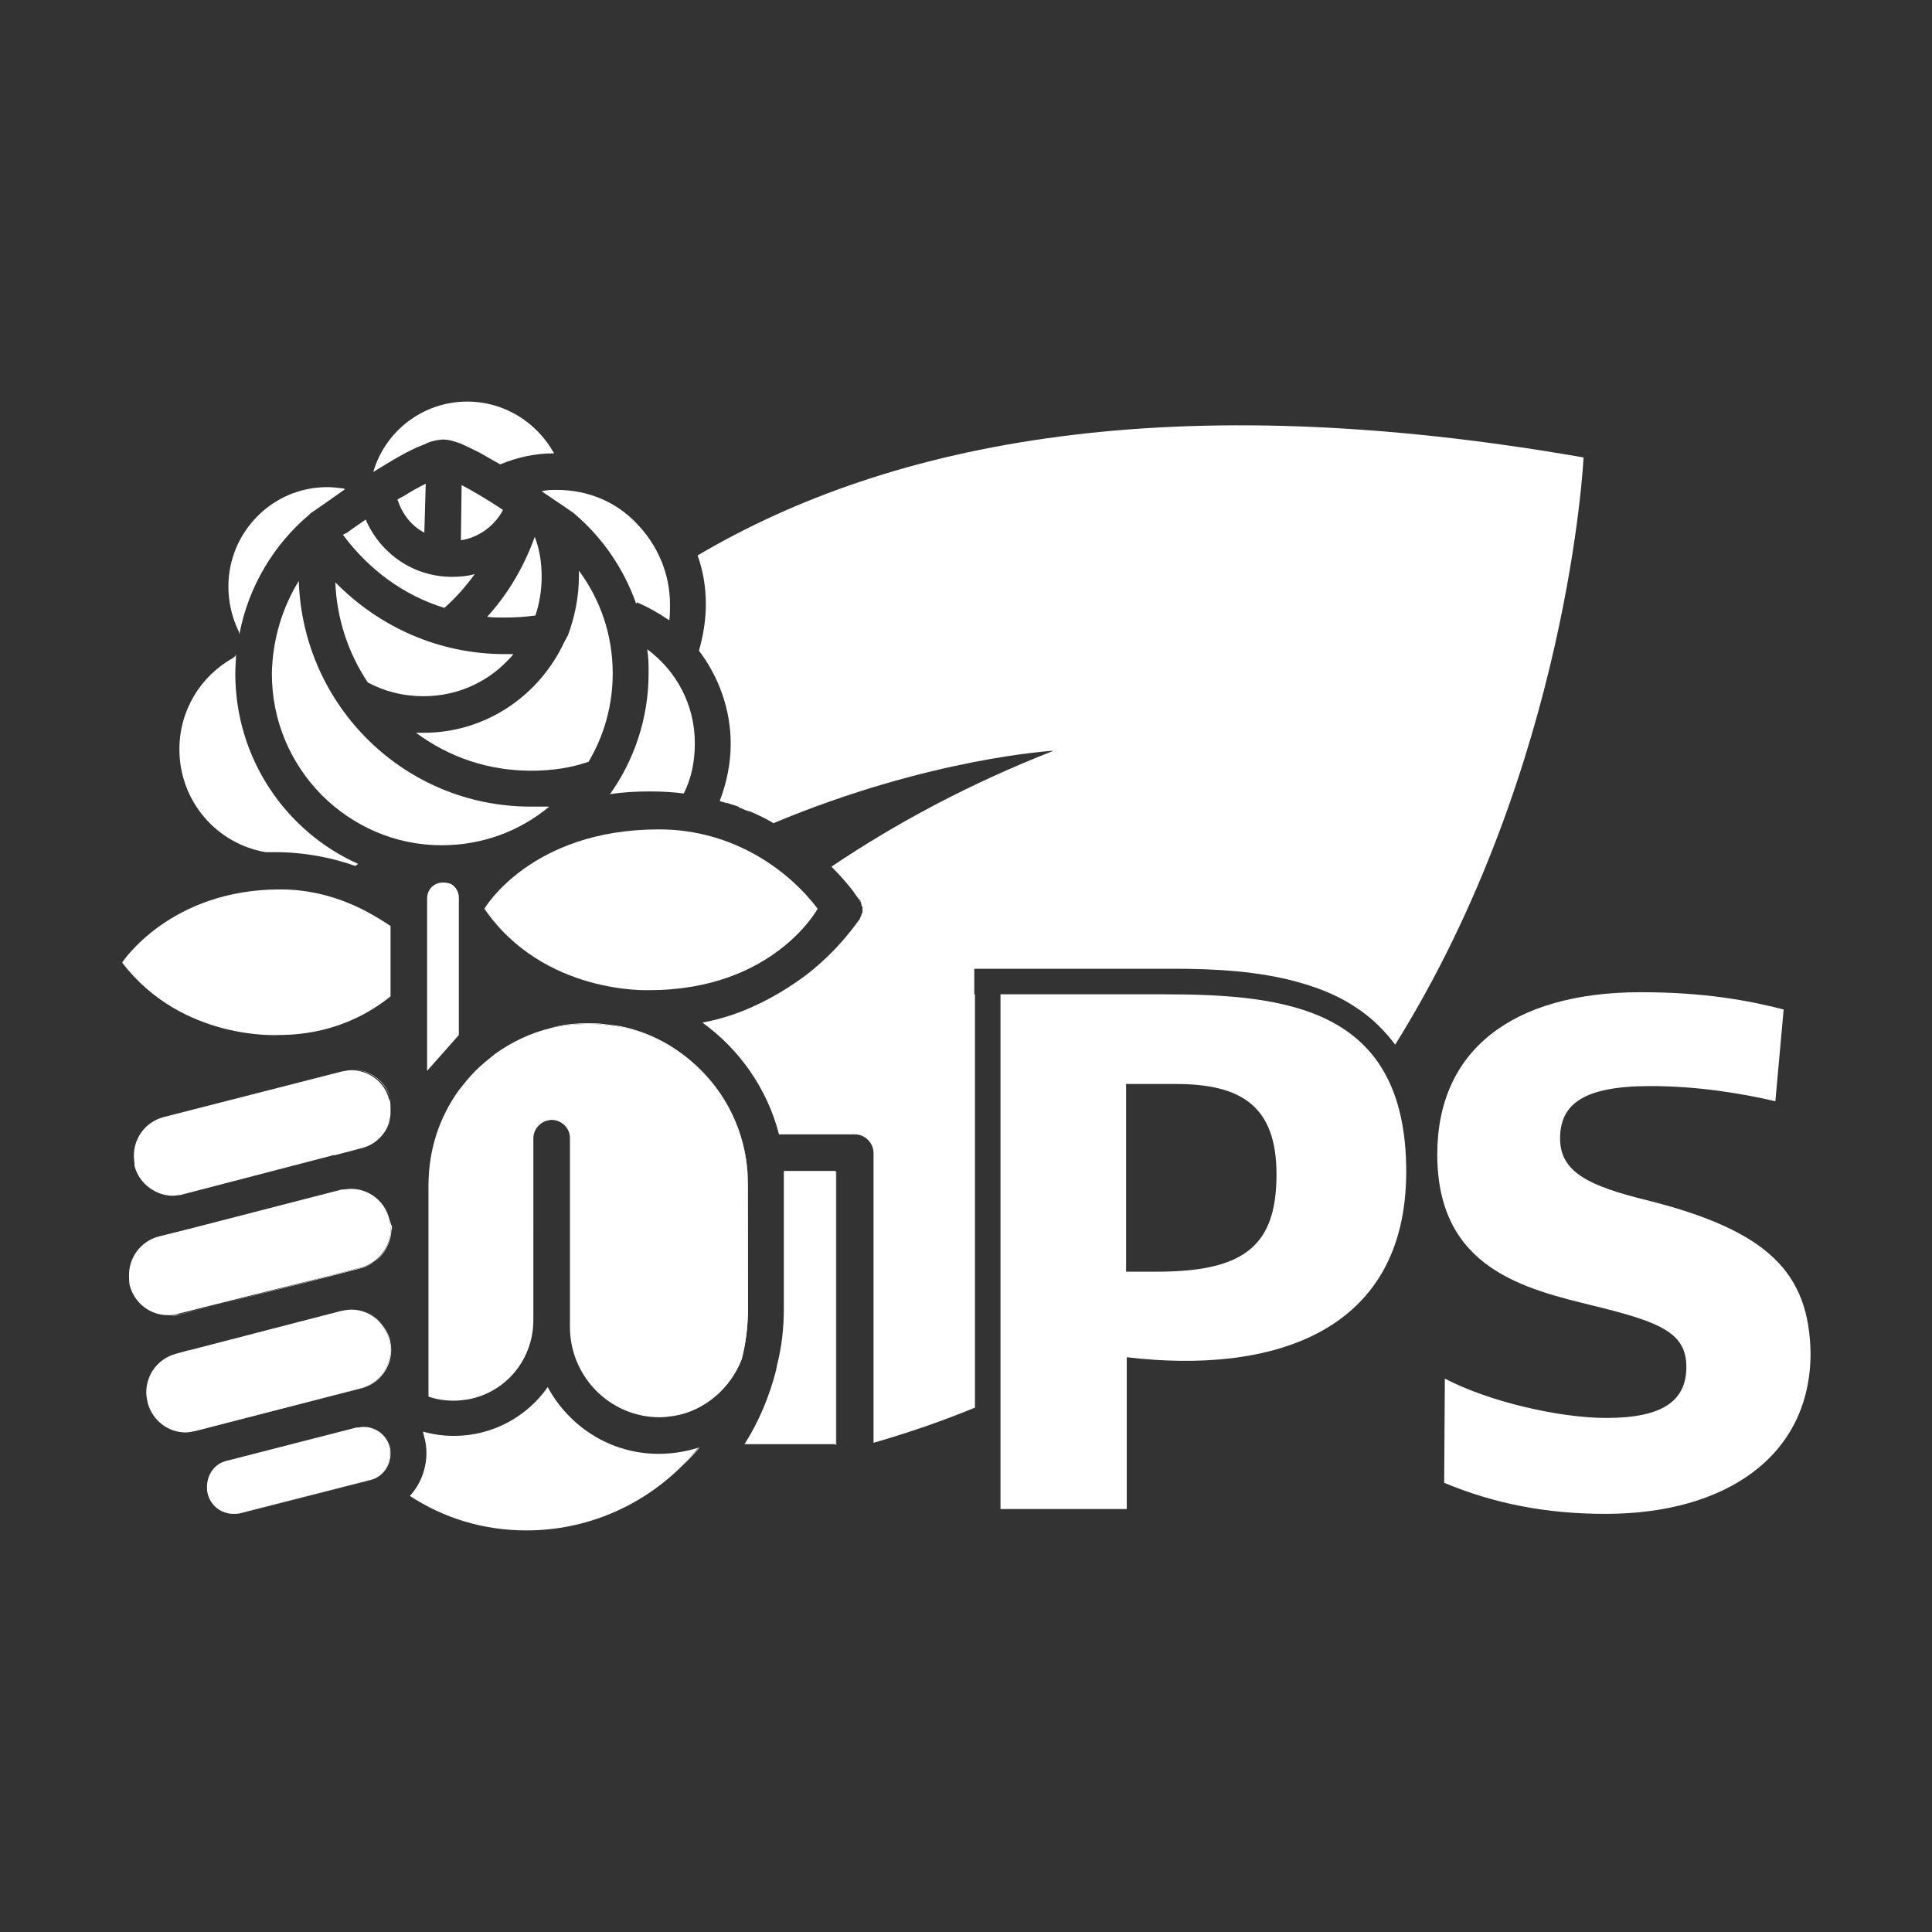
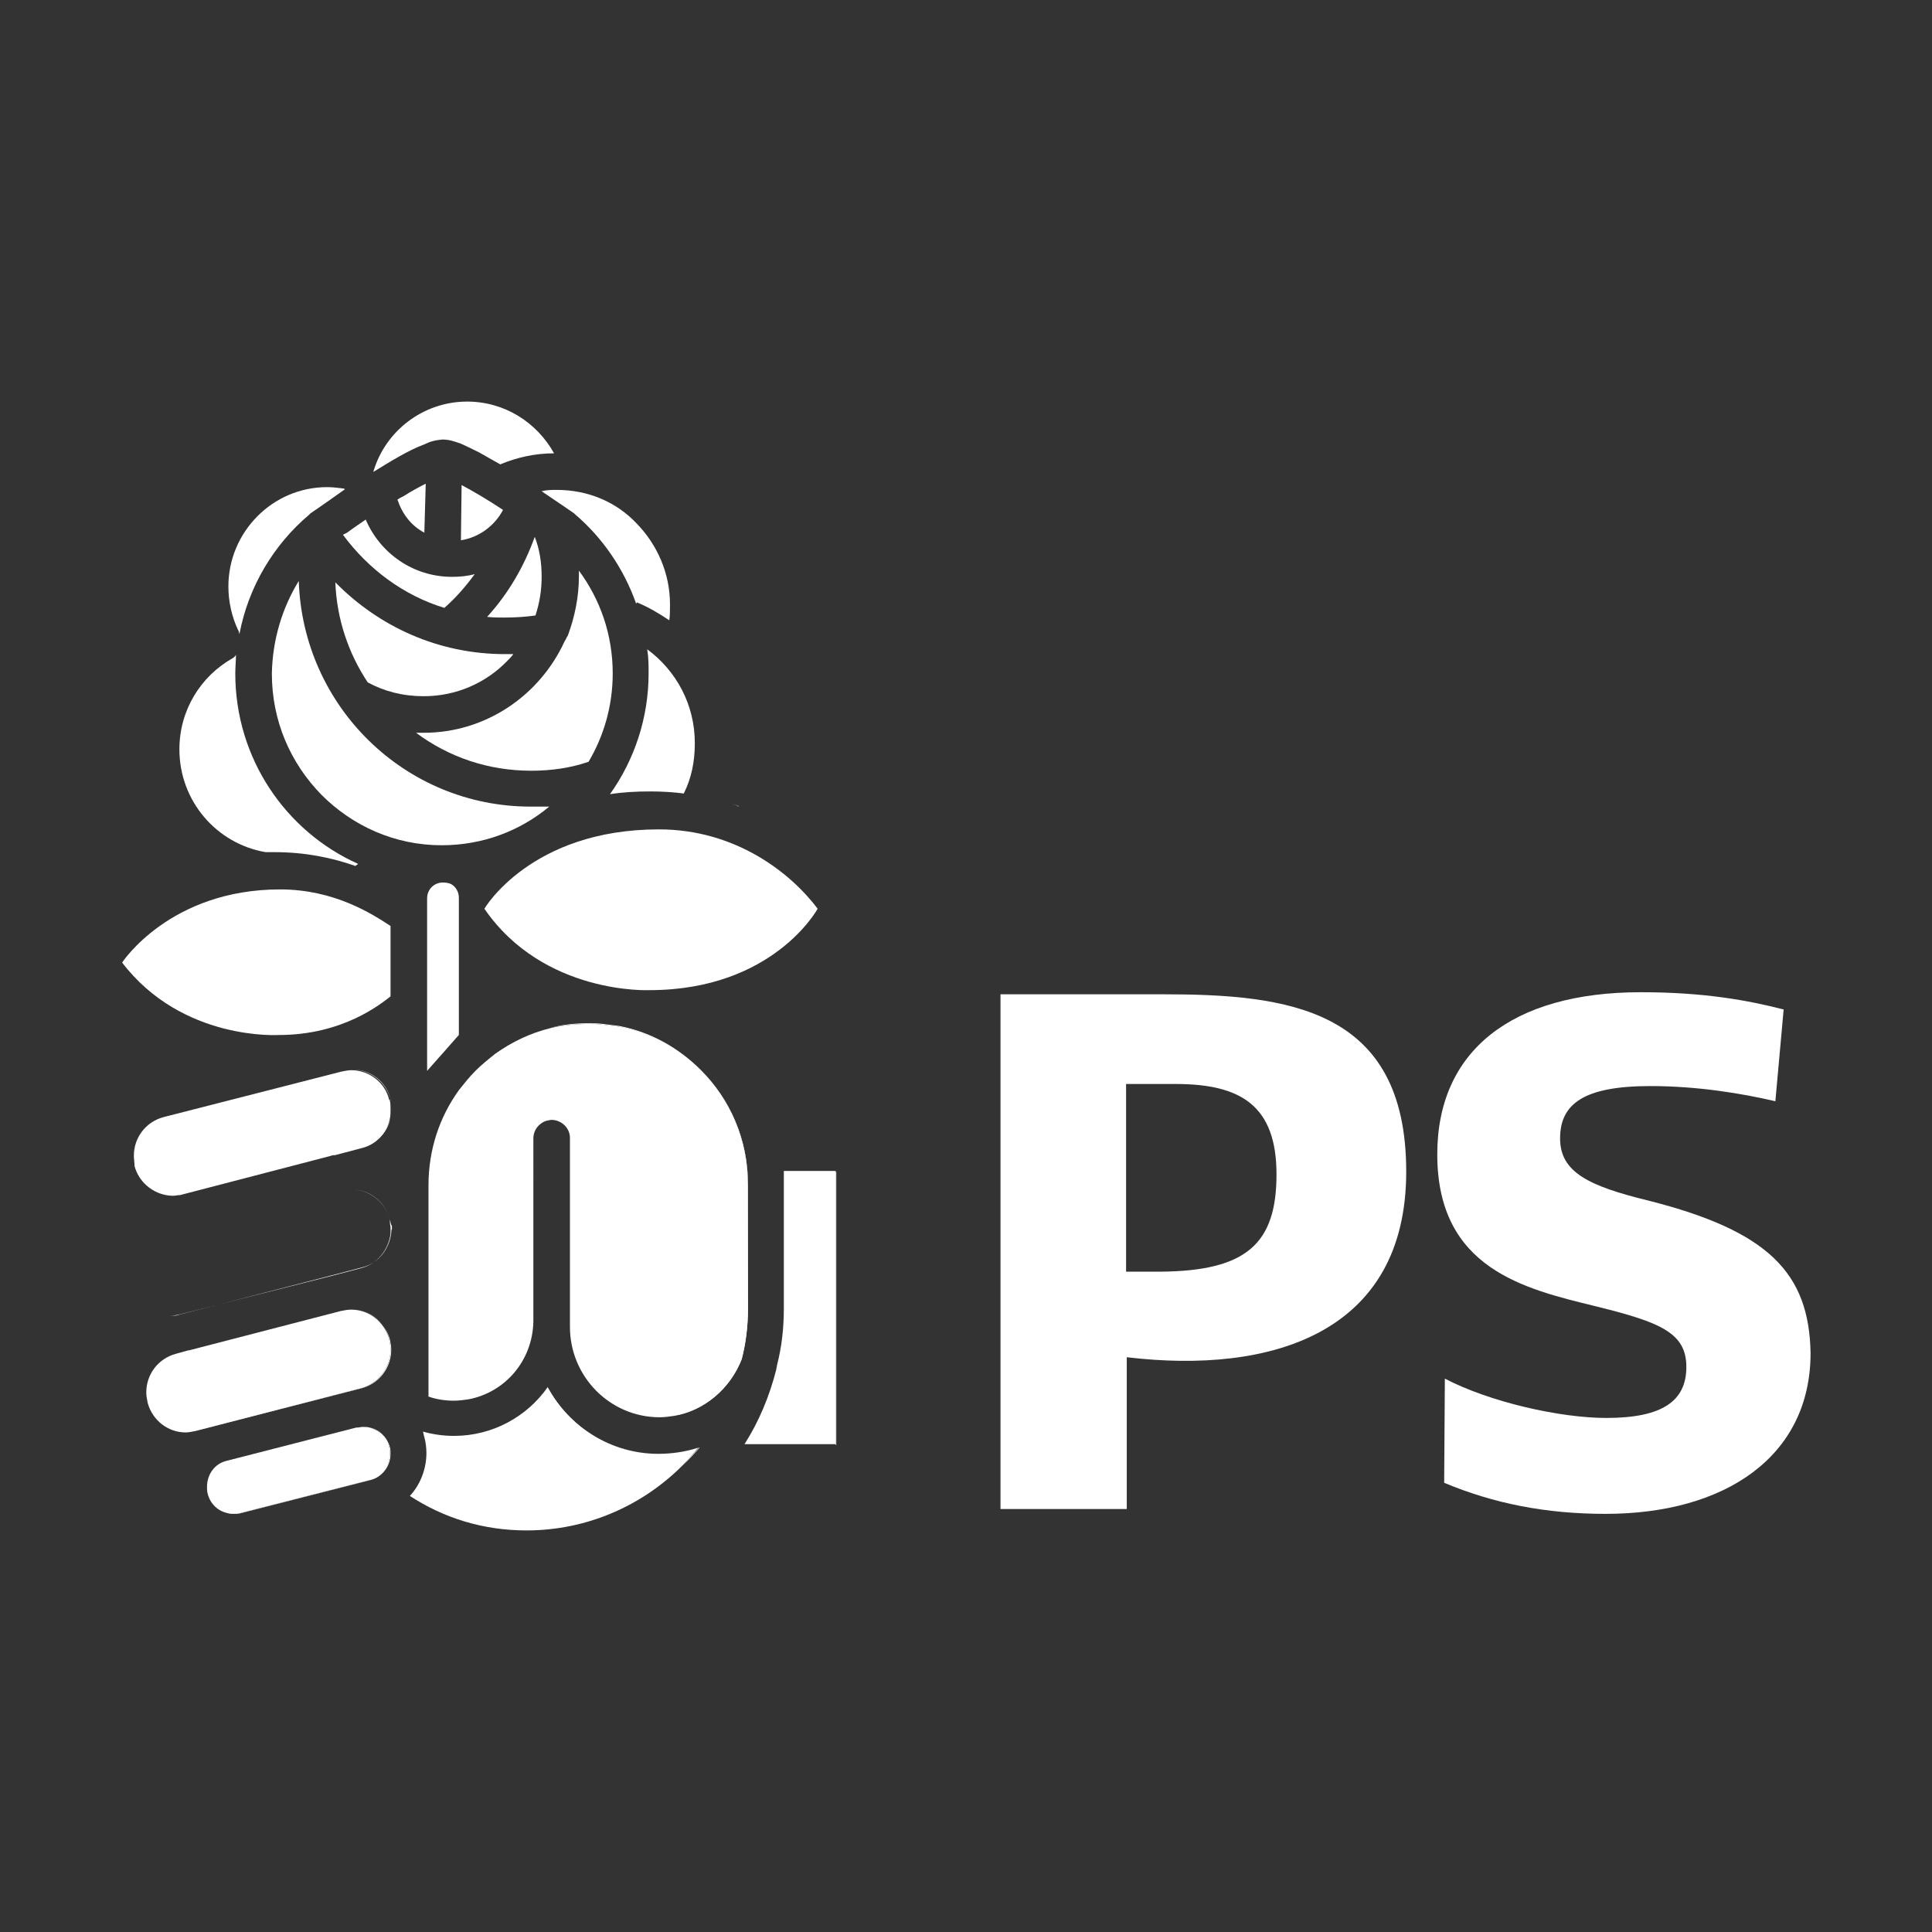
<svg xmlns="http://www.w3.org/2000/svg" version="1.0" id="Layer_1" x="0px" y="0px" viewBox="0 0 28 28" style="enable-background:new 0 0 28 28;" xml:space="preserve">
  <rect x="0" y="0" width="28" height="28" fill="#333333" stroke="none" />
  <style type="text/css">
	.st0{fill:none;}
	.st1{fill:#FFFFFF;}
	.st2{fill:#FFFFFF;stroke:#E50040;stroke-width:0;stroke-linecap:round;stroke-linejoin:round;}
	.st3{fill:#FFFFFF;stroke:#FFFFFF;stroke-width:0;stroke-linecap:round;stroke-linejoin:round;}
</style>
  <g id="pp">
    <polygon class="st0" points="0,0 28,0 28,28 0,28  " />
  </g>
  <g>
    <g>
      <path class="st1" d="M5.1,18.98C5.1,18.98,5.09,18.98,5.1,18.98c0.25,0,0.48,0.17,0.54,0.43c0.01,0.05,0.02,0.1,0.02,0.15    c0,0.25-0.17,0.49-0.43,0.56l-2.39,0.61c-0.05,0.01-0.1,0.02-0.14,0.02c0,0,0,0,0,0c0.04,0,0.1-0.01,0.15-0.02l2.39-0.61    c0.26-0.07,0.43-0.3,0.43-0.56c0-0.05-0.01-0.1-0.02-0.15C5.58,19.16,5.35,18.98,5.1,18.98z" />
      <path class="st1" d="M7.71,16.5v2.64c0,0.56-0.41,1.03-0.94,1.13c0.53-0.1,0.94-0.56,0.94-1.13L7.71,16.5    c0.01-0.12,0.09-0.23,0.2-0.26C7.8,16.27,7.71,16.37,7.71,16.5z" />
      <path class="st1" d="M6.58,20.82c-0.15,0-0.3-0.02-0.44-0.06c0,0,0,0,0,0C6.27,20.8,6.42,20.82,6.58,20.82    C6.57,20.82,6.57,20.82,6.58,20.82z" />
      <path class="st1" d="M9.89,21.24c-0.58,0.58-1.38,0.94-2.26,0.94c0,0,0,0,0,0C8.51,22.18,9.31,21.82,9.89,21.24L9.89,21.24    c0.09-0.08,0.17-0.17,0.25-0.26c0,0-0.01,0-0.01,0C10.05,21.07,9.97,21.15,9.89,21.24z" />
      <path class="st1" d="M9.54,21.07C9.54,21.07,9.54,21.07,9.54,21.07c-0.69,0-1.29-0.39-1.6-0.96c0,0,0,0,0,0.01    C8.25,20.69,8.85,21.07,9.54,21.07z" />
      <path class="st1" d="M5.65,17.67c-0.07-0.26-0.3-0.43-0.55-0.43c0,0,0,0,0,0C5.34,17.24,5.58,17.41,5.65,17.67    c0,0.03,0,0.07,0.01,0.11v0c0,0.01,0,0.03,0,0.04c0,0.02,0,0.04,0,0.06c-0.03,0.23-0.19,0.44-0.43,0.5l-0.42,0.11L2.6,19.05    c-0.05,0.01-0.09,0.02-0.14,0.02c0,0,0,0,0,0c0.05,0,0.1,0,0.15-0.02l2.21-0.57l0.42-0.11c0.25-0.06,0.4-0.27,0.43-0.5l0,0    c0-0.02,0-0.04,0.01-0.06c0-0.01,0-0.03,0-0.04C5.66,17.74,5.66,17.71,5.65,17.67z" />
      <path class="st1" d="M10.84,17.16c0-0.65-0.26-1.23-0.68-1.65c-0.32-0.32-0.72-0.55-1.18-0.64c-0.08-0.01-0.16-0.02-0.24-0.03    c-0.07-0.01-0.15-0.01-0.22-0.01c-0.19,0-0.38,0.02-0.55,0.07c0.17-0.04,0.36-0.06,0.54-0.06c0.07,0,0.15,0,0.22,0.01    c0.08,0.01,0.16,0.02,0.24,0.03c0.46,0.09,0.86,0.32,1.18,0.64C10.58,15.94,10.83,16.52,10.84,17.16l-0.01,1.8    c0,0.25-0.03,0.5-0.09,0.73l0,0c-0.16,0.43-0.54,0.75-1,0.83c0.47-0.07,0.85-0.4,1.01-0.83c0.06-0.23,0.09-0.48,0.09-0.73V17.16z" />
      <path class="st1" d="M5.66,15.93c-0.06-0.26-0.3-0.43-0.55-0.43c0,0,0,0-0.01,0C5.35,15.5,5.59,15.67,5.66,15.93    c0,0.01,0,0.01,0,0.01l0,0c0.01,0.04,0.01,0.09,0.01,0.13c0,0.05,0,0.09-0.01,0.13c-0.05,0.2-0.2,0.37-0.41,0.43l-0.38,0.1    c-0.02,0.01-0.04,0.01-0.06,0.01l-2.19,0.56c-0.04,0.01-0.06,0.01-0.1,0.01c0,0,0,0,0,0c0.03,0,0.06-0.01,0.1-0.01l2.19-0.56    c0.02,0,0.04-0.01,0.06-0.01l0.38-0.1c0.21-0.06,0.37-0.22,0.41-0.43v0c0.01-0.04,0.01-0.09,0.01-0.13c0-0.04,0-0.09-0.01-0.13    C5.67,15.94,5.67,15.94,5.66,15.93z" />
-       <path class="st1" d="M12.45,13.04L12.45,13.04c0.01,0.02,0.02,0.03,0.03,0.04c0,0,0,0.01,0,0.01c0,0.01,0.01,0.03,0.01,0.04    c0,0.01,0,0.01,0.01,0.01c0,0.03,0,0.06,0,0.09c0,0,0,0.01-0.01,0.01c0,0.01-0.01,0.02-0.01,0.03c0,0.01,0,0.01,0,0.01    c-0.01,0.01-0.01,0.02-0.02,0.04l0,0v0c-0.04,0.05-0.28,0.42-0.75,0.79c-0.21,0.16-0.47,0.33-0.78,0.47    c-0.01,0-0.01,0.01-0.02,0.01c-0.22,0.1-0.46,0.18-0.73,0.23c0.54,0.39,0.94,0.96,1.11,1.62h0c-0.17-0.66-0.57-1.23-1.11-1.62    c0.27-0.05,0.52-0.13,0.73-0.23c0.01,0,0.01-0.01,0.02-0.01c0.31-0.14,0.56-0.3,0.78-0.47c0.47-0.37,0.71-0.73,0.75-0.79v0l0,0    c0.01-0.01,0.02-0.03,0.02-0.04c0,0,0-0.01,0-0.01c0-0.01,0.01-0.02,0.01-0.03c0,0,0-0.01,0.01-0.01c0-0.03,0-0.06,0-0.09    c0-0.01,0-0.01-0.01-0.01c0-0.01-0.01-0.02-0.01-0.04c0,0,0-0.01,0-0.01C12.48,13.07,12.47,13.06,12.45,13.04L12.45,13.04    L12.45,13.04c-0.01-0.02-0.04-0.07-0.09-0.13C12.41,12.97,12.44,13.02,12.45,13.04L12.45,13.04z" />
      <path class="st1" d="M10.71,11.69c0,0-0.01,0-0.01-0.01c-0.05-0.02-0.1-0.03-0.15-0.05c0.05,0.02,0.1,0.03,0.14,0.05    C10.7,11.69,10.7,11.69,10.71,11.69z" />
-       <path class="st1" d="M10.73,11.71c0.05,0.02,0.09,0.04,0.14,0.05C10.83,11.74,10.78,11.72,10.73,11.71    C10.73,11.7,10.73,11.7,10.73,11.71c-0.01,0-0.01-0.01-0.01-0.01C10.72,11.7,10.73,11.7,10.73,11.71    C10.73,11.7,10.73,11.7,10.73,11.71z" />
      <polygon class="st1" points="10.8,20.94 10.8,20.94 12.12,20.94 12.12,20.94 12.12,16.98 12.11,16.98 12.11,20.94   " />
      <path class="st1" d="M5.36,20.69c0.13,0.04,0.24,0.14,0.28,0.28c0.01,0.03,0.01,0.07,0.01,0.1c0,0.17-0.12,0.33-0.29,0.38    l-1.88,0.48c-0.04,0.01-0.07,0.01-0.1,0.01c-0.03,0-0.06,0-0.09-0.01c0.03,0.01,0.06,0.01,0.1,0.01c0.03,0,0.06,0,0.1-0.01    l1.88-0.48c0.18-0.05,0.29-0.21,0.29-0.38c0-0.03,0-0.07-0.01-0.1C5.61,20.83,5.5,20.72,5.36,20.69z" />
      <path class="st1" d="M23.89,17.4c-0.86-0.21-1.28-0.41-1.28-0.9c0-0.5,0.34-0.76,1.31-0.76c0.69,0,1.34,0.11,1.81,0.22l0.12-1.33    c-0.51-0.13-1.14-0.25-2.07-0.25c-1.87,0-2.95,0.85-2.95,2.35c0,1.66,1.27,1.95,2.29,2.2c0.93,0.23,1.32,0.38,1.32,0.88    c0,0.49-0.34,0.74-1.16,0.74c-0.67,0-1.69-0.23-2.34-0.57l-0.01,1.51h0c0.72,0.3,1.47,0.45,2.34,0.45c1.73,0,2.97-0.83,2.97-2.33    C26.22,18.45,25.63,17.84,23.89,17.4z" />
      <g>
        <g>
-           <path class="st1" d="M14.12,14.41v-0.37h0.37h1.18h1.18l0,0h0c0.02,0,0.03,0,0.05,0l0.02,0c0.02,0,0.03,0,0.05,0l0,0l0,0      c0.02,0,0.04,0,0.06,0l0,0l0,0c0.54,0,1.24,0.03,1.84,0.21c0.31,0.09,0.58,0.21,0.81,0.37c0.21,0.14,0.39,0.32,0.54,0.52      c2.52-4.04,2.73-8.51,2.73-8.51c-5.95-1.04-10.03-0.24-12.84,1.42c0.08,0.22,0.12,0.46,0.12,0.71c0,0.23-0.04,0.46-0.1,0.67      c0.28,0.37,0.46,0.84,0.46,1.35c0,0.29-0.06,0.57-0.16,0.83c0.01,0,0.02,0.01,0.04,0.01c0.03,0.01,0.05,0.02,0.08,0.02      c0.05,0.02,0.1,0.03,0.15,0.05c0,0,0.01,0,0.01,0.01c0,0,0.01,0,0.01,0.01c0,0,0.01,0,0.01,0c0,0,0,0,0.01,0      c0.05,0.02,0.09,0.04,0.13,0.05c0.12,0.05,0.24,0.11,0.34,0.17c2.27-0.95,4.06-1.05,4.06-1.05c-1.2,0.47-2.27,1.04-3.22,1.68      c0.14,0.14,0.24,0.26,0.31,0.35c0.05,0.07,0.08,0.12,0.1,0.13v0l0,0c0.01,0.01,0.02,0.03,0.02,0.04c0,0,0,0.01,0,0.01      c0,0.01,0.01,0.02,0.01,0.04c0,0.01,0,0.01,0.01,0.01c0,0.03,0,0.06,0,0.09c0,0.01,0,0.01-0.01,0.01c0,0.01-0.01,0.02-0.01,0.03      c0,0.01,0,0.01,0,0.01c-0.01,0.01-0.01,0.02-0.02,0.04l0,0v0c-0.04,0.05-0.28,0.42-0.75,0.79c-0.21,0.16-0.47,0.33-0.78,0.47      c-0.01,0-0.02,0.01-0.02,0.01c-0.22,0.1-0.46,0.18-0.73,0.23c0.54,0.39,0.94,0.96,1.11,1.62h1.1h0c0.07,0,0.14,0.03,0.19,0.08      c0.05,0.05,0.08,0.12,0.08,0.19v4.2c0.52-0.15,1.01-0.32,1.47-0.51v-0.16V14.41z" />
-         </g>
+           </g>
      </g>
      <polygon class="st1" points="4.86,8.44 4.86,8.44 4.86,8.44   " />
      <path class="st1" d="M6.14,10.09c0.47,0,0.9-0.19,1.21-0.51c0.03-0.03,0.06-0.06,0.09-0.1H7.32c-0.97,0-1.83-0.4-2.46-1.04    c0.02,0.53,0.19,1.03,0.47,1.45C5.57,10.02,5.84,10.09,6.14,10.09z" />
      <path class="st1" d="M6.14,10.62c-0.04,0-0.07,0-0.11,0c0.47,0.35,1.04,0.55,1.67,0.55c0.29,0,0.57-0.04,0.83-0.13    c0.22-0.37,0.35-0.81,0.35-1.28c0-0.56-0.18-1.07-0.49-1.49v0.08c0,0.3-0.06,0.59-0.16,0.86C8.21,9.24,8.2,9.27,8.18,9.3    C7.82,10.08,7.04,10.62,6.14,10.62z" />
      <line class="st2" x1="9.38" y1="9.41" x2="9.38" y2="9.41" />
      <path class="st1" d="M7.69,11.69c-1.82,0-3.3-1.45-3.36-3.27v0C4.09,8.81,3.95,9.27,3.94,9.76c0,0.69,0.27,1.3,0.72,1.76    c0.45,0.45,1.06,0.73,1.74,0.73c0.6,0,1.14-0.21,1.56-0.56C7.88,11.69,7.79,11.69,7.69,11.69z" />
      <path class="st1" d="M6.69,7.03l-0.01,0.8c0.26-0.04,0.49-0.21,0.61-0.44C7.08,7.25,6.86,7.12,6.69,7.03z" />
      <path class="st1" d="M7.76,8.92c0.06-0.18,0.09-0.37,0.09-0.56c0-0.21-0.03-0.4-0.1-0.58C7.6,8.2,7.37,8.6,7.06,8.94    c0.08,0.01,0.17,0.01,0.25,0.01C7.47,8.95,7.62,8.94,7.76,8.92z" />
      <path class="st1" d="M3.46,9.15l0.01,0.04c0.13-0.69,0.5-1.3,1.01-1.73L4.5,7.44c0,0,0.22-0.15,0.5-0.35    c-0.01,0-0.01-0.01-0.02-0.01C4.9,7.07,4.82,7.06,4.74,7.06c-0.79,0-1.43,0.65-1.43,1.44c0,0.22,0.05,0.44,0.14,0.63L3.46,9.15z" />
      <path class="st1" d="M3.85,12.35c0.04,0,0.08,0,0.13,0c0.44,0,0.83,0.08,1.17,0.2l0.04-0.03c-1.05-0.47-1.78-1.53-1.78-2.76h0    c0-0.09,0.01-0.18,0.01-0.27C3.41,9.51,3.39,9.53,3.37,9.54C2.91,9.8,2.6,10.29,2.6,10.86C2.6,11.61,3.14,12.23,3.85,12.35z" />
      <path class="st1" d="M6.44,8.81C6.6,8.67,6.75,8.5,6.88,8.32c-0.1,0.03-0.22,0.04-0.33,0.04c-0.56,0-1.04-0.34-1.25-0.83    C5.2,7.6,5.11,7.66,5.03,7.72C5.01,7.73,4.99,7.74,4.97,7.75C5.34,8.25,5.85,8.63,6.44,8.81z" />
      <path class="st1" d="M9.38,9.41C9.4,9.53,9.4,9.64,9.4,9.76c0,0.65-0.21,1.26-0.56,1.75c0.19-0.03,0.38-0.04,0.59-0.04    c0.16,0,0.33,0.01,0.48,0.03c0.11-0.22,0.16-0.46,0.16-0.73C10.07,10.21,9.8,9.72,9.38,9.41z" />
      <path class="st1" d="M5.76,7.24c0.07,0.21,0.2,0.38,0.39,0.48l0.02-0.71c-0.1,0.05-0.21,0.11-0.32,0.18    C5.81,7.21,5.79,7.22,5.76,7.24z" />
      <path class="st1" d="M7.85,7.12L7.85,7.12C8.12,7.3,8.32,7.44,8.32,7.44l0.01,0.01c0.4,0.34,0.71,0.79,0.89,1.3l0.01-0.02    c0.17,0.07,0.32,0.16,0.47,0.26c0.01-0.07,0.01-0.15,0.01-0.23c0-0.46-0.19-0.87-0.48-1.17C8.94,7.28,8.53,7.1,8.07,7.1    C8,7.1,7.92,7.1,7.85,7.12C7.85,7.12,7.85,7.12,7.85,7.12z" />
      <path class="st1" d="M6.41,6.37L6.41,6.37c0.11,0,0.18,0.03,0.27,0.06c0.09,0.04,0.17,0.08,0.27,0.13    c0.09,0.05,0.19,0.11,0.3,0.17c0.24-0.1,0.5-0.16,0.78-0.16C7.78,6.12,7.31,5.82,6.77,5.82c-0.64,0-1.19,0.43-1.36,1.02    c0.26-0.16,0.52-0.32,0.74-0.4C6.23,6.4,6.3,6.38,6.41,6.37z" />
      <path class="st1" d="M7.02,13.17L7.02,13.17c0.86,1.25,2.39,1.18,2.39,1.18c1.8,0,2.44-1.18,2.44-1.18    c-0.39-0.52-1.19-1.15-2.3-1.15C7.69,12.02,7.02,13.17,7.02,13.17z" />
      <path class="st1" d="M6.42,12.79c-0.13,0-0.23,0.1-0.23,0.23v2.5L6.65,15v-1.99c0-0.08-0.04-0.15-0.1-0.19    C6.52,12.8,6.47,12.79,6.42,12.79z" />
      <path class="st1" d="M4.04,15c0.94,0,1.49-0.46,1.62-0.56v-1.02c-0.26-0.17-0.81-0.53-1.6-0.53c-1.6,0-2.29,1.06-2.29,1.06h0    C2.64,15.09,4.04,15,4.04,15z" />
      <path class="st1" d="M10.75,19.7L10.75,19.7c0.06-0.23,0.09-0.48,0.09-0.73v-1.8c0-0.65-0.26-1.23-0.68-1.65    c-0.32-0.32-0.72-0.55-1.18-0.64c-0.08-0.01-0.16-0.02-0.24-0.03c-0.07-0.01-0.15-0.01-0.22-0.01c-0.19,0-0.37,0.02-0.54,0.06    c-0.29,0.07-0.56,0.2-0.8,0.37c-0.1,0.08-0.2,0.16-0.29,0.25c-0.09,0.09-0.16,0.18-0.24,0.28c-0.28,0.39-0.44,0.86-0.44,1.38v3.06    c0.11,0.04,0.24,0.06,0.37,0.06c0.07,0,0.14-0.01,0.21-0.02c0.53-0.1,0.93-0.56,0.94-1.13V16.5c0-0.13,0.09-0.23,0.2-0.26    c0.02,0,0.04-0.01,0.06-0.01c0.15,0,0.27,0.12,0.27,0.26v2.74c0,0.72,0.58,1.31,1.3,1.31c0.07,0,0.14-0.01,0.21-0.02    C10.2,20.45,10.58,20.13,10.75,19.7z" />
      <polygon class="st1" points="12.11,16.98 12.11,16.98 12.11,16.98   " />
      <path class="st1" d="M11.36,18.96c0,0.29-0.03,0.56-0.1,0.83c0,0.02-0.01,0.04-0.01,0.06c0,0,0,0,0,0    c-0.1,0.39-0.25,0.75-0.46,1.08h0.01h1.31v-3.96v0h-0.75c0,0.06,0,0.12,0,0.19V18.96z" />
      <path class="st1" d="M10.12,20.98C10.12,20.98,10.12,20.98,10.12,20.98c-0.18,0.06-0.38,0.09-0.58,0.09c0,0,0,0,0,0    c-0.69,0-1.29-0.39-1.6-0.96c0,0,0,0,0-0.01c-0.3,0.43-0.8,0.71-1.36,0.71c0,0,0,0,0,0c-0.15,0-0.3-0.02-0.44-0.06    c0,0-0.01,0-0.01,0c0.01,0.03,0.01,0.05,0.02,0.08v0c0.02,0.07,0.03,0.15,0.03,0.23c0,0.23-0.09,0.46-0.24,0.62    C6.43,22,7,22.18,7.63,22.18l0,0c0,0,0,0,0,0c0.88,0,1.68-0.36,2.26-0.94C9.97,21.15,10.05,21.07,10.12,20.98z" />
-       <path class="st1" d="M4.81,18.48l0.42-0.11c0.24-0.06,0.4-0.27,0.43-0.5c0-0.02,0-0.04,0-0.06c0-0.01,0-0.03,0-0.04v0    c-0.01-0.04-0.01-0.07-0.02-0.11c-0.07-0.26-0.3-0.43-0.55-0.43c0,0,0,0-0.01,0c-0.04,0-0.08,0.01-0.13,0.01l-2.17,0.56    c-0.02,0.01-0.05,0.01-0.08,0.02l-0.4,0.1c-0.26,0.07-0.43,0.3-0.43,0.56c0,0.05,0,0.1,0.01,0.15c0.07,0.26,0.3,0.43,0.55,0.43    c0,0,0,0,0.01,0c0.05,0,0.09,0,0.14-0.02L4.81,18.48z" />
      <path class="st1" d="M3.48,21.93l1.88-0.48c0.18-0.04,0.29-0.21,0.29-0.38c0-0.03,0-0.07-0.01-0.1c-0.03-0.14-0.15-0.24-0.28-0.28    c-0.03-0.01-0.07-0.01-0.1-0.01c-0.03,0-0.06,0.01-0.1,0.01l-1.87,0.48C3.11,21.21,3,21.37,3,21.55c0,0.03,0,0.06,0.01,0.1    c0.04,0.15,0.15,0.25,0.29,0.28c0.03,0.01,0.06,0.01,0.09,0.01C3.42,21.94,3.45,21.94,3.48,21.93z" />
      <path class="st1" d="M4.8,16.75c0.02-0.01,0.04-0.01,0.06-0.01l0.38-0.1c0.21-0.05,0.37-0.22,0.41-0.43    c0.01-0.04,0.01-0.08,0.01-0.13c0-0.04,0-0.09-0.01-0.13l0,0c0-0.01,0-0.01-0.01-0.01c-0.06-0.26-0.3-0.43-0.55-0.43c0,0,0,0,0,0    c-0.04,0-0.09,0.01-0.14,0.02l-2.58,0.66c-0.26,0.07-0.43,0.3-0.43,0.56c0,0.04,0.01,0.1,0.01,0.15c0.07,0.26,0.31,0.43,0.56,0.43    c0,0,0,0,0,0c0.03,0,0.06-0.01,0.1-0.01L4.8,16.75z" />
      <path class="st1" d="M5.23,20.12c0.26-0.07,0.43-0.31,0.43-0.56c0-0.05-0.01-0.1-0.02-0.15c-0.07-0.26-0.3-0.43-0.55-0.43    c0,0,0,0,0,0c-0.05,0-0.1,0.01-0.15,0.02l-2.2,0.57c0,0-0.01,0-0.01,0l-0.18,0.05c-0.26,0.07-0.43,0.3-0.43,0.56    c0,0.05,0.01,0.1,0.02,0.15c0.07,0.26,0.3,0.43,0.55,0.43c0,0,0,0,0,0c0.04,0,0.09-0.01,0.14-0.02L5.23,20.12z" />
      <line class="st3" x1="5.26" y1="20.68" x2="5.26" y2="20.68" />
    </g>
    <path class="st1" d="M16.85,14.41H14.5v7.46h1.83v-2.2c2.1,0.25,4.05-0.35,4.05-2.69C20.38,14.61,18.66,14.41,16.85,14.41z    M16.82,18.43C16.82,18.43,16.82,18.43,16.82,18.43C16.82,18.43,16.82,18.43,16.82,18.43c-0.02,0-0.04,0-0.06,0   c-0.01,0-0.01,0-0.02,0c-0.01,0-0.03,0-0.04,0c-0.01,0-0.02,0-0.03,0c-0.01,0-0.03,0-0.04,0c-0.01,0-0.02,0-0.03,0   c-0.01,0-0.03,0-0.04,0c-0.01,0-0.02,0-0.03,0c-0.01,0-0.03,0-0.04,0c-0.01,0-0.02,0-0.03,0c-0.02,0-0.03,0-0.05,0   c-0.01,0-0.02,0-0.02,0c-0.02,0-0.05,0-0.07,0c0,0,0,0,0,0v-2.72h0.36l0.36,0c0.95,0,1.46,0.32,1.46,1.31   C18.5,18.02,18.07,18.42,16.82,18.43z" />
  </g>
</svg>